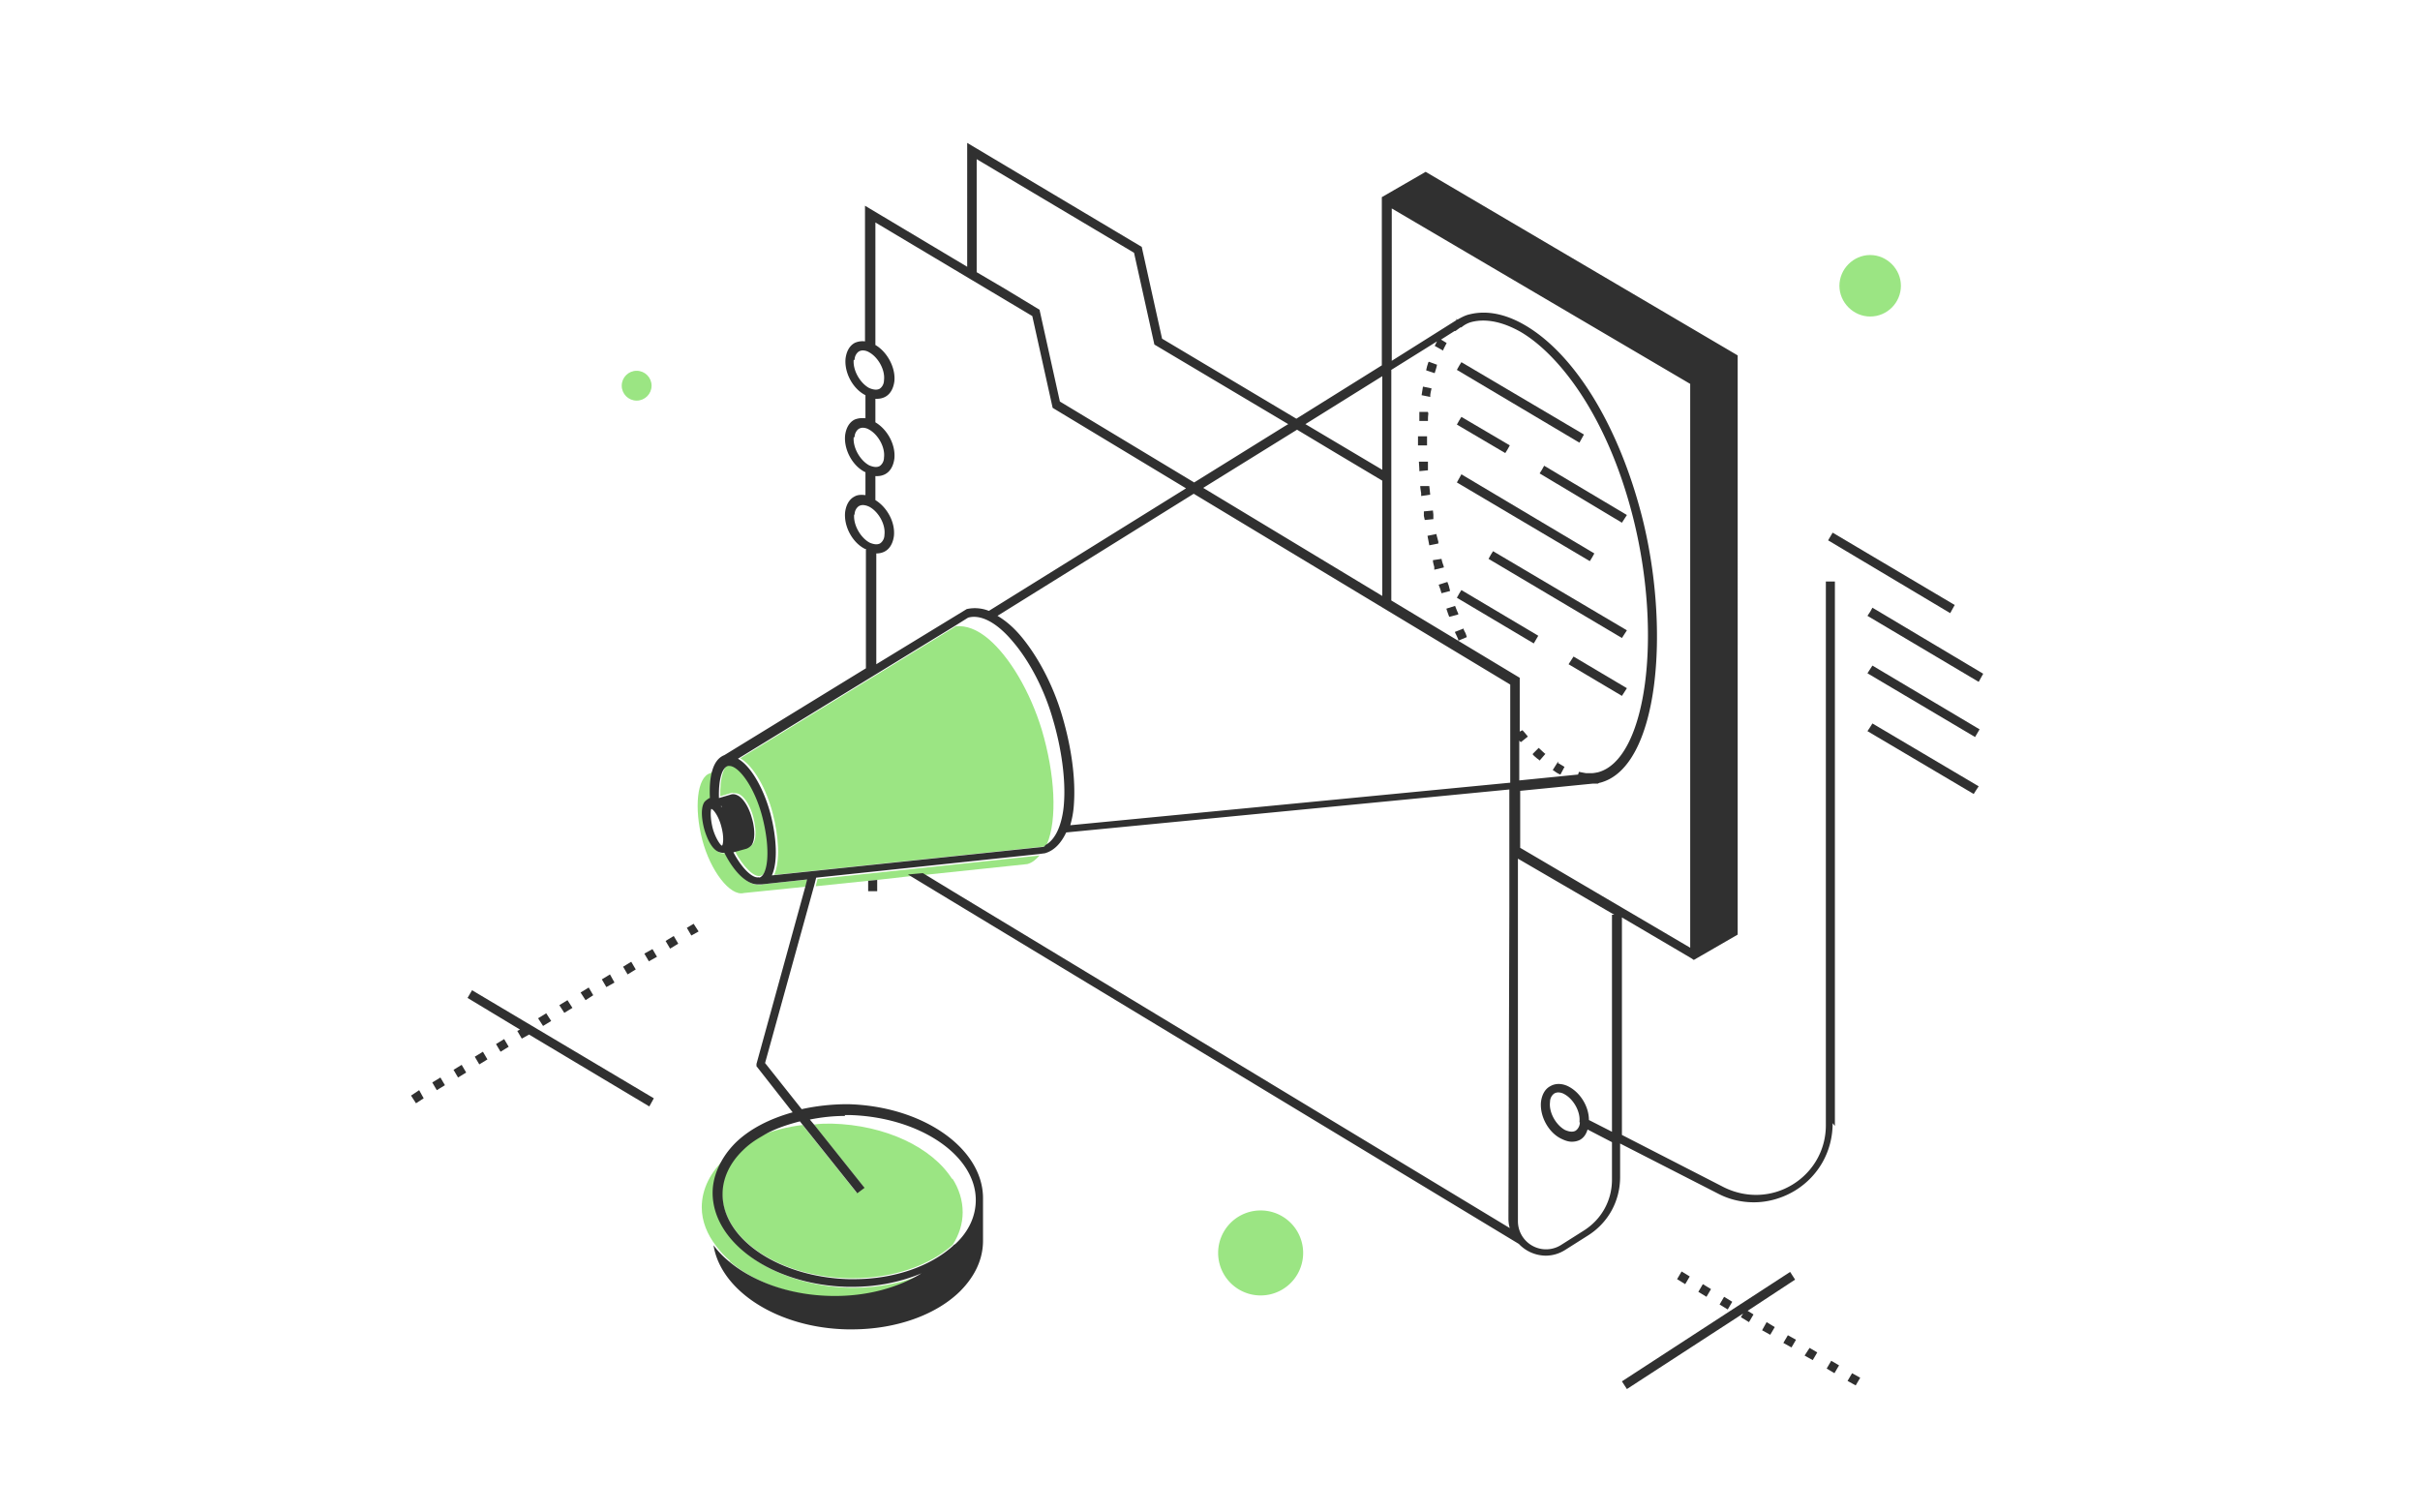
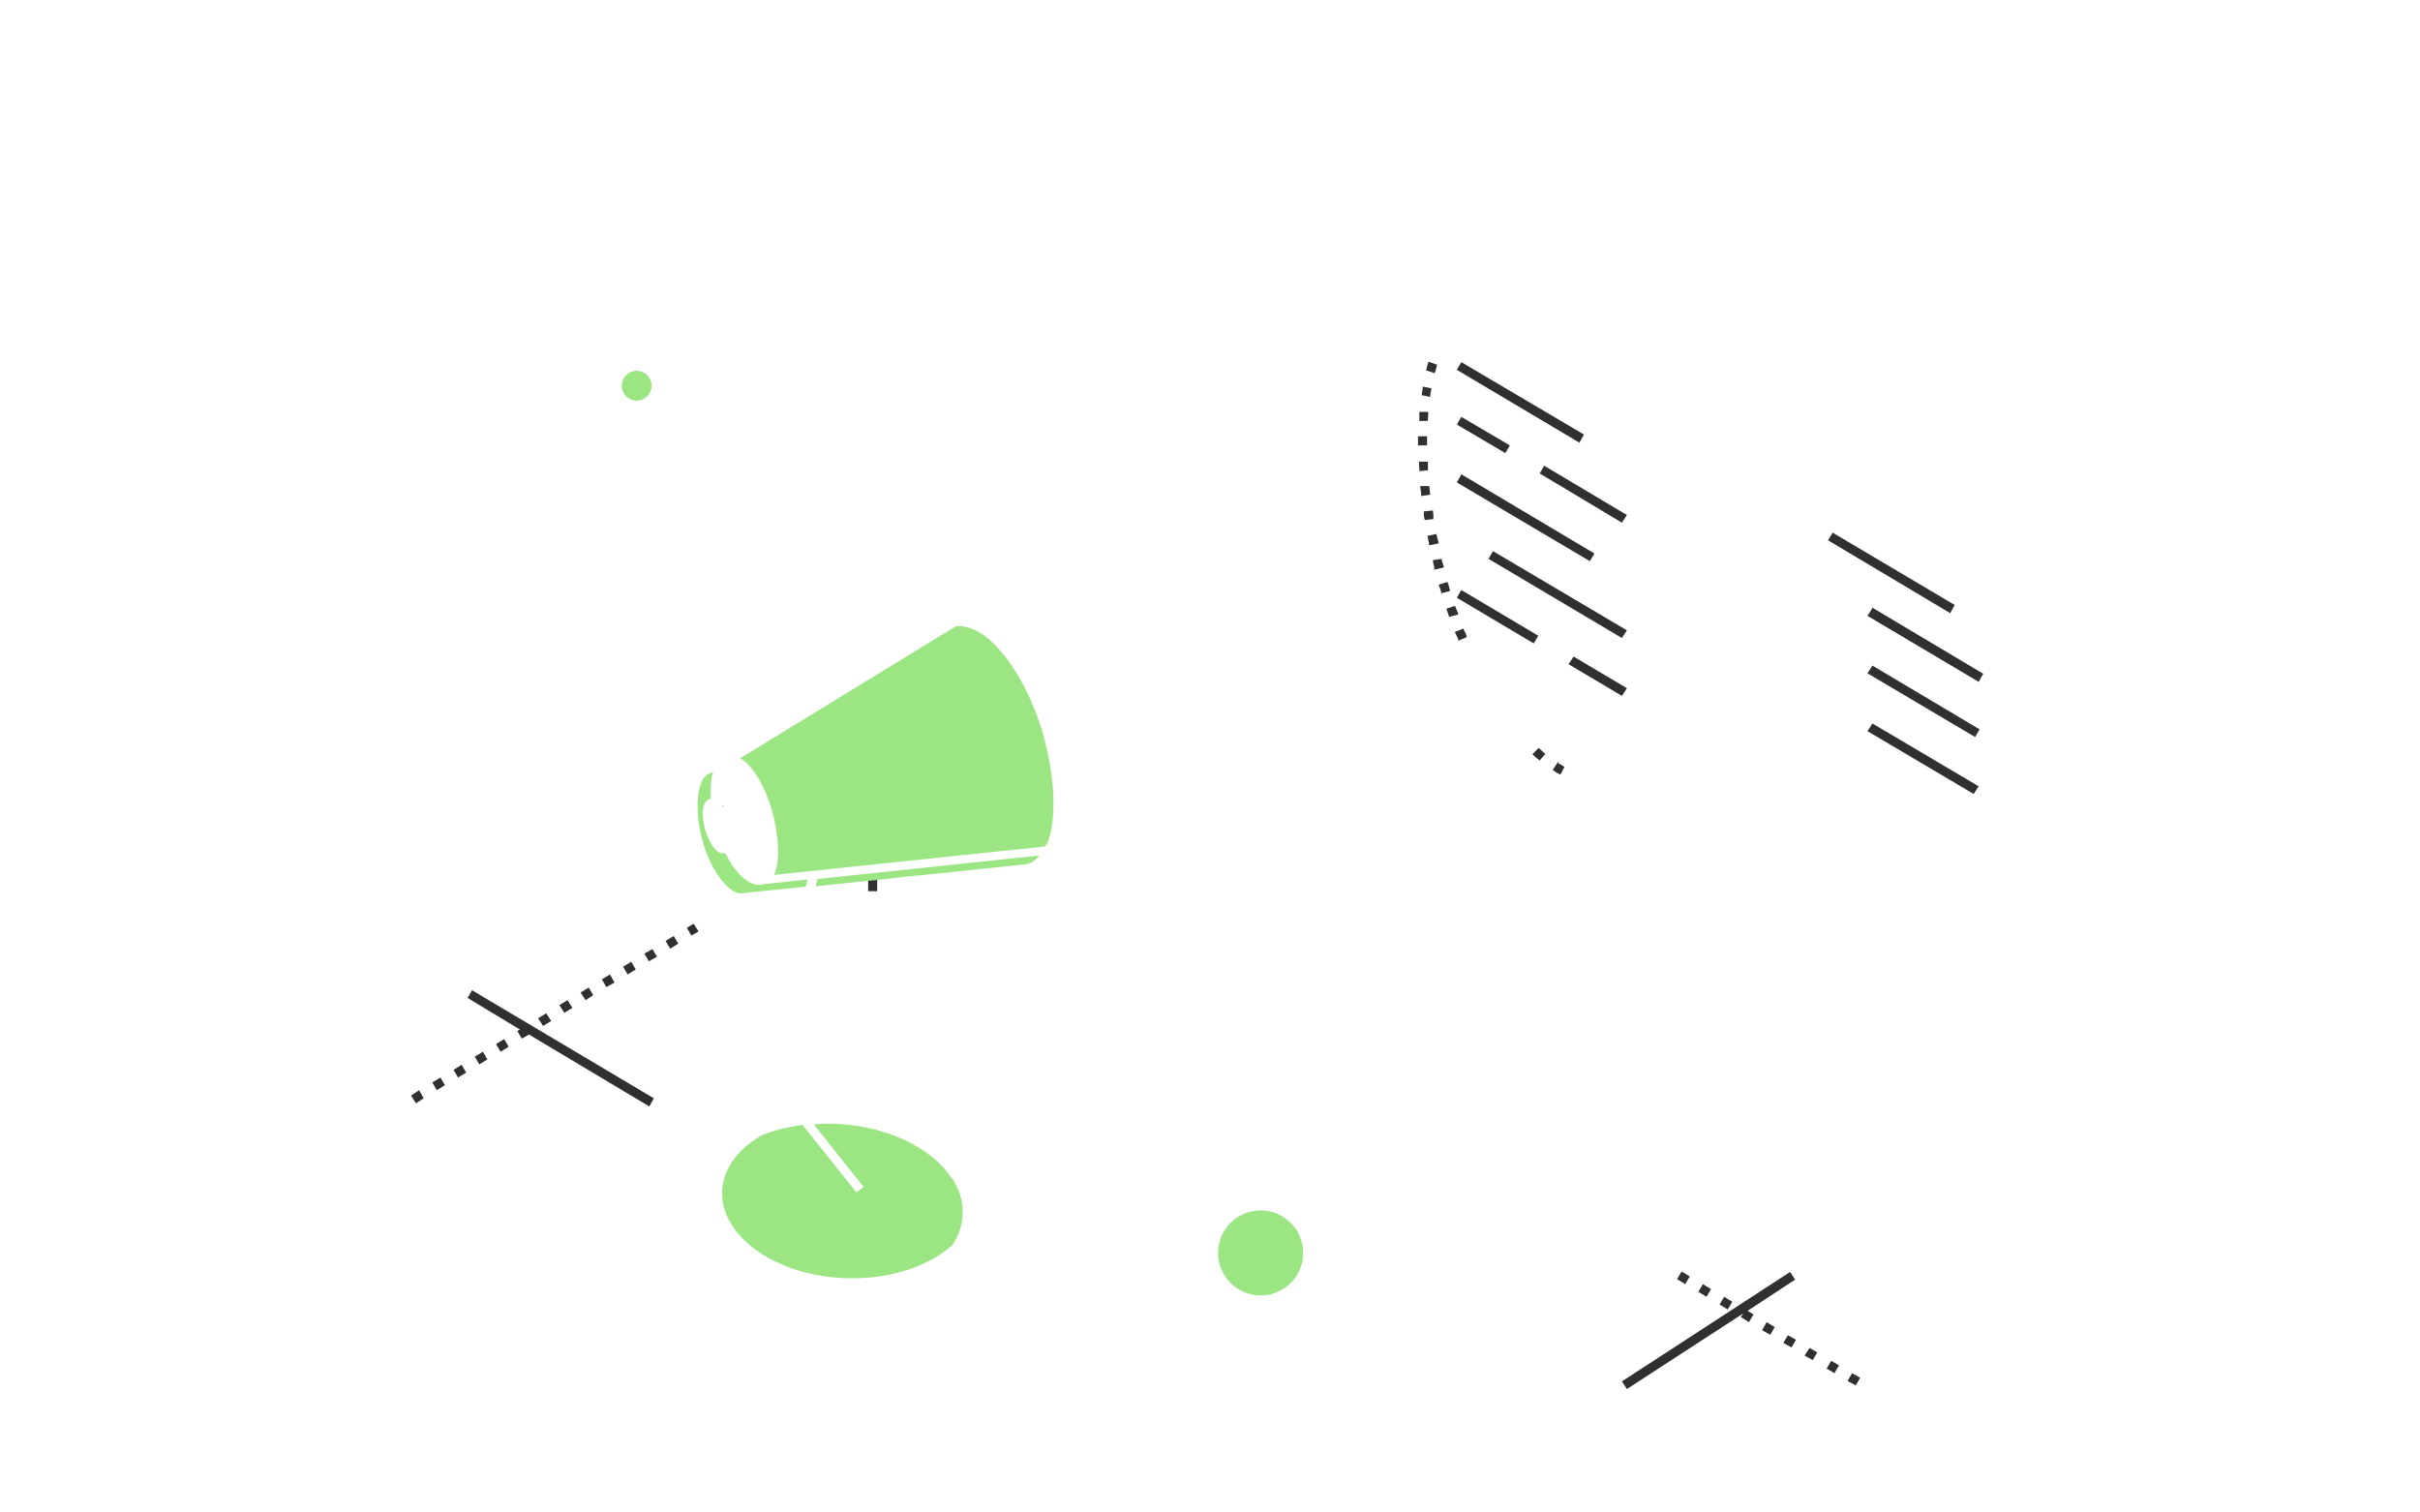
<svg xmlns="http://www.w3.org/2000/svg" id="Layer_1" viewBox="0 0 53.52 33.45">
  <defs>
    <style>.cls-1{fill:#9be583}.cls-2{fill:#303030}</style>
  </defs>
  <path d="M21.06 26.08c-.44-.7-1.47-1.2-2.67-1.23-.13 0-.26 0-.39.02l1.1 1.38-.16.12-1.19-1.49c-.33.04-.64.12-.91.23-.15.09-.3.2-.42.31-.29.29-.45.62-.45.97 0 1 1.25 1.85 2.8 1.88h.1c.88 0 1.69-.28 2.2-.74.14-.22.22-.46.22-.72s-.08-.52-.23-.75Z" class="cls-1" />
-   <path d="M16.13 27.89c.53.46 1.34.77 2.27.79.78.02 1.49-.17 2.02-.5-.45.19-.98.3-1.53.3h-.1c-1.65-.04-2.99-.97-2.99-2.08 0-.28.09-.55.25-.79-.33.3-.53.68-.53 1.09 0 .31.12.6.32.86.09.12.19.23.31.33ZM16.2 17.54s.09-.01.16.03c.12.07.24.27.3.5.02.09.1.41 0 .58-.04.06-.08.08-.12.09l-.29.08c.19.36.43.59.57.55.19-.05.26-.6.07-1.34-.17-.66-.52-1.13-.73-1.13h-.03c-.13.03-.21.32-.2.71l.27-.08Z" class="cls-1" />
  <path d="m15.97 17.82.02.02.02-.03h-.03Z" class="cls-1" />
-   <path d="M16.85 19.57h-.07c-.26 0-.54-.3-.74-.7H16c-.03 0-.07 0-.11-.03-.14-.08-.25-.33-.3-.51-.03-.12-.09-.41 0-.57.03-.05.07-.08.12-.09h.01c-.01-.23 0-.44.05-.61l-.06.04c-.3.08-.36.78-.18 1.47s.62 1.26.92 1.18l1.37-.14.04-.16-1.02.11Z" class="cls-1" />
+   <path d="M16.85 19.57h-.07c-.26 0-.54-.3-.74-.7H16c-.03 0-.07 0-.11-.03-.14-.08-.25-.33-.3-.51-.03-.12-.09-.41 0-.57.03-.05.07-.08.12-.09h.01c-.01-.23 0-.44.05-.61l-.06.04c-.3.08-.36.78-.18 1.47s.62 1.26.92 1.18l1.37-.14.04-.16-1.02.11" class="cls-1" />
  <path d="M23.1 18.71s.03-.02.05-.03c.24-.56.18-1.56-.11-2.54-.26-.85-.71-1.61-1.18-2.01-.25-.21-.49-.3-.72-.28l-4.77 2.92c.3.17.58.68.72 1.22.13.5.17 1.05.03 1.36l6-.63ZM19.4 19.46l.71-.08.33-.03 2.28-.24c.11-.03.19-.1.27-.19l-4.91.52-.04.16 1.16-.12.2-.02Z" class="cls-1" />
  <path d="m10.34 22.07 1.16.7-.06.03.1.17.16-.09 2.66 1.59.1-.18-4.02-2.39-.1.17zM14.72 20.81l.1.17.18-.11-.1-.17-.18.11zM10.97 23.09l.1.17.18-.11-.1-.17-.18.11zM9.56 23.94l.1.17.18-.11-.1-.17-.18.11zM10.03 23.66l.1.17.18-.11-.1-.17-.18.11zM10.5 23.37l.1.17.18-.11-.1-.17-.18.11zM15.19 20.52l.1.17.16-.09-.11-.17-.15.09zM14.25 21.09l.1.17.18-.1-.1-.17-.18.1zM14.06 21.44l-.1-.17-.18.11.1.17.18-.11zM9.09 24.23l.11.17.17-.11-.1-.18-.18.12zM13.59 21.73l-.1-.18-.18.11.1.17.18-.1zM13.12 22.01l-.1-.17-.18.11.11.17.17-.11zM12.19 22.58l-.11-.17-.18.11.11.17.18-.11zM12.66 22.29l-.11-.17-.18.11.11.17.18-.11zM38.13 28.68l-.1.17.18.11.1-.17-.18-.11zM37.19 28.12l-.1.17.18.11.1-.17-.18-.11zM37.66 28.4l-.1.17.18.11.1-.17-.18-.11zM39.44 29.7l.18.1.1-.17-.18-.1-.1.17zM38.97 29.42l.18.1.1-.17-.18-.11-.1.18zM40.86 30.54l.18.1.1-.17-.18-.1-.1.17zM40.398 30.267l.101-.172.173.101-.102.173zM39.91 29.98l.18.1.1-.17-.17-.1-.11.17zM39.7 28.3l-.11-.17-3.72 2.42.11.17 2.57-1.67-.05.08.18.11.1-.17-.13-.08 1.05-.69zM19.2 19.71h.2v-.25l-.2.02v.23zM34.04 16.54h-.01l-.13.13v.02s.08.08.13.11l.02.02.13-.15h-.01s-.1-.09-.14-.13ZM34.46 16.87v-.03l-.12.19c.06.04.11.08.17.1l.09-.17-.15-.09ZM31.77 11.81l-.2.04.04.21.2-.04v-.04l-.04-.15v-.02ZM31.59 8.01c-.02.06-.04.12-.05.18l.18.06h.01c.02-.07.04-.12.05-.18h.01L31.6 8ZM31.63 8.77c0-.07.02-.13.03-.18l-.19-.04c-.01.07-.02.13-.03.19l.2.04ZM31.58 9.31c0-.06 0-.11.01-.18h-.01v-.02h-.19v.2h.2ZM31.56 9.65h-.2v.2h.2v-.2ZM31.68 12.39h.01c0 .06.02.1.03.15v.06l.21-.05v-.02c-.02-.06-.04-.11-.05-.17l-.2.03ZM31.71 11.48h-.01v-.1c0-.03-.01-.06-.01-.09l-.2.02v.1c.01.03.01.06.02.09l.2-.02ZM31.63 10.94c-.01-.07-.01-.13-.02-.19h-.2v.02s.01.09.02.14v.06l.2-.03ZM31.58 10.4v-.19h-.2c0 .06.01.11.01.17v.04l.2-.02ZM31.99 13.47c.02.06.04.12.06.17h.01l.19-.05v-.02s-.05-.11-.07-.17l-.19.06ZM32.37 13.92v-.02l-.18.07h-.01v.02s.05.1.07.15v.03l.19-.08s-.02-.07-.03-.09c-.02-.03-.03-.06-.04-.08ZM31.82 12.94s.02.05.03.08c.01.03.02.06.03.1l.19-.05-.03-.12-.03-.08-.19.06Z" class="cls-2" />
-   <path d="M40.58 24.9V12.86h-.2v12.03c0 .54-.28 1.03-.74 1.31-.46.28-1.02.3-1.51.06l-2.26-1.16v-4.81l1.53.9.06.04.97-.56V7.86l-6.85-4.03-.05-.03-.97.56v3.72l-1.89 1.18-2.97-1.77-.45-2.03-3.86-2.3V5.9l-2.26-1.35v3c-.07-.01-.15 0-.22.03-.12.06-.19.19-.21.35-.03.31.16.67.44.81v.51c-.08-.01-.17 0-.24.03-.12.06-.19.19-.21.35-.03.31.16.67.44.81h.01v.51c-.09-.01-.17-.01-.24.03-.12.06-.19.19-.21.35-.03.31.16.67.44.81h.02v2.64l-3.13 1.92c-.13.05-.22.17-.27.35-.05.17-.06.38-.05.6h-.01s-.09.05-.12.1c-.09.16-.03.45 0 .57.05.18.15.43.3.51.04.02.08.03.11.03h.04c.2.4.48.7.74.7h.07l1.02-.11-.04.16-1.08 3.92v.05l.8 1.02c-.5.14-.94.36-1.26.67-.1.1-.19.21-.26.32-.16.25-.25.52-.25.79 0 1.11 1.34 2.04 2.99 2.08h.1c.56 0 1.08-.11 1.53-.3-.52.32-1.23.52-2.02.5-.92-.02-1.74-.33-2.27-.79-.12-.1-.22-.21-.31-.33.16 1.01 1.42 1.83 2.96 1.86h.1c.96 0 1.85-.31 2.39-.84.33-.33.51-.71.51-1.12v-.94c0-1.11-1.34-2.04-2.99-2.08-.36 0-.7.04-1.02.11l-.81-1.02 1.09-3.94.04-.16 4.91-.52.15-.02c.21-.06.36-.23.47-.46l9.8-.95v2.65l-.02 6.84c0 .07.01.15.03.21L21.1 19.73l-.69-.42-.33.03.61.37 12.9 7.8a.83.83 0 0 0 .59.26c.15 0 .3-.04.44-.13l.49-.31c.45-.28.72-.76.72-1.3v-.74L38 26.4c.25.13.52.19.79.19.31 0 .63-.09.91-.26.52-.32.83-.87.83-1.49Zm-21.9-.24h.1c1.54.04 2.8.88 2.8 1.88 0 .35-.15.69-.45.97-.01.01-.04.02-.05.04-.51.46-1.31.74-2.2.74h-.1c-1.54-.04-2.8-.88-2.8-1.88 0-.35.16-.69.45-.97.12-.12.26-.22.42-.31.24-.15.53-.25.84-.33l.08.1 1.19 1.49.16-.12-1.1-1.38-.11-.13c.25-.05.51-.08.78-.08Zm13.23-16.9c.03-.08.06-.12.08-.17H32l-.13-.08.3-.19h.02s.08-.06.11-.08h.02c.07-.06.15-.1.23-.12.32-.08.69 0 1.08.22.82.48 1.9 1.81 2.48 4.08.67 2.63.3 5.38-.77 5.66-.05.01-.1.02-.15.02h-.11c-.06-.01-.11-.02-.16-.03l-.02.06-1.3.13v-.88l.03.03h.01l.15-.12s-.07-.09-.12-.14l-.06.03v-1.19l-2.84-1.71v-5.1l1.01-.63-.05.1.18.1Zm-1.24 2.8Zm-.1-2.24v2.07l-1.7-1.01 1.7-1.06ZM28.68 9.5l.85.51 1.04.62v2.55l-3.96-2.39 2-1.24.08-.05ZM21.6 3.52l3.48 2.07.45 2.03 2.96 1.76-.1.06-1.98 1.23-2.97-1.79-.45-2.03-.76-.46-.63-.37v-2.5Zm-2.7 4.44c0-.09.05-.16.1-.19.02-.01.05-.02.08-.02.04 0 .09.01.14.04.2.11.36.39.33.62 0 .09-.05.16-.1.19-.06.03-.14.02-.23-.02-.2-.11-.36-.39-.34-.62Zm0 1.71c0-.09.05-.16.1-.19.02-.01.05-.02.08-.02.04 0 .09.01.14.04.2.11.36.39.33.62 0 .09-.05.16-.1.19-.06.03-.14.02-.23-.02-.2-.11-.36-.39-.34-.62Zm0 1.71c0-.09.05-.16.1-.19.02-.01.05-.02.08-.02.04 0 .09.01.15.04.2.11.36.39.33.62 0 .09-.05.16-.1.19-.06.03-.14.02-.23-.02-.2-.11-.36-.39-.34-.62Zm.46.86h.02c.06 0 .12-.01.18-.04.12-.06.19-.19.21-.35.03-.3-.15-.63-.41-.79v-.53h.03c.06 0 .12-.01.18-.04.12-.06.19-.19.21-.35.03-.3-.15-.64-.42-.8v-.52h.03c.06 0 .12-.01.18-.04.12-.06.19-.19.21-.35.03-.3-.16-.65-.42-.8V4.92l3.47 2.07.45 2.03 2.95 1.78-4.36 2.71a.839.839 0 0 0-.49-.04l-2 1.22v-2.46Zm-3.4 5.61-.02-.02h.03l-.02.02Zm-.2.46c-.06-.25-.04-.4-.03-.42.04 0 .16.15.22.38.07.25.04.41.02.43s-.15-.16-.21-.39Zm1.03 1.09c-.14.04-.38-.19-.57-.55l.29-.08s.08-.03.12-.09c.1-.17.03-.49 0-.58-.06-.23-.18-.43-.3-.5-.07-.04-.12-.04-.16-.03l-.27.08c-.01-.39.06-.67.2-.71h.03c.21 0 .56.47.73 1.13.19.74.12 1.29-.07 1.34Zm6.33-.7s-.03.03-.05.03l-6 .63c.14-.3.1-.86-.03-1.36-.14-.53-.42-1.05-.72-1.22l4.77-2.92.32-.2c.28-.08.64.11.99.53.36.42.69 1.04.88 1.7.2.67.29 1.36.25 1.88-.02.3-.12.78-.43.93Zm.55-.45c.04-.14.07-.29.08-.46.04-.56-.05-1.25-.26-1.96-.2-.68-.54-1.32-.92-1.77-.17-.2-.34-.34-.51-.44l4.34-2.7 7 4.22v2.17l-9.72.94Zm11.53-.92h.14s.03-.02.05-.02c1.3-.34 1.56-3.4.92-5.9-.51-1.98-1.47-3.56-2.57-4.21-.44-.26-.86-.34-1.23-.25-.1.02-.19.07-.28.12l-.02-.02v.03l-1.43.9V4.61l6.6 3.88v12.47l-3.76-2.21v-1.26l1.61-.16Zm.45 8.76c0 .46-.23.88-.63 1.13l-.49.31a.622.622 0 0 1-.96-.53v-8.01l2.13 1.24h-.05v4.8l-.51-.26c0-.29-.18-.59-.43-.73-.14-.08-.3-.09-.42-.02-.12.06-.19.19-.21.35-.03.31.16.67.44.81.08.04.16.07.24.07.06 0 .12-.01.18-.04.09-.05.14-.13.17-.23l.54.28v.85Zm-.71-1.27c0 .09-.05.16-.1.19-.06.03-.14.02-.23-.02-.2-.11-.36-.39-.33-.62 0-.09.05-.16.1-.19.02-.01.05-.02.08-.02.04 0 .09.01.14.04.2.11.36.39.33.62Z" class="cls-2" />
  <path d="m35.03 9.61-2.71-1.6-.05.08-.05.09 2.71 1.61.1-.18zM43.18 13.47l.05-.09-2.7-1.6-.1.17 2.7 1.61.05-.09zM34.1 10.39l-.05.08 1.82 1.09.11-.17-1.83-1.09-.05.09zM33.34 9.94l.05-.09-1.07-.63-.05.08-.05.09 1.07.63.05-.08zM32.97 12.27l-.05.09 2.95 1.75.11-.17-2.96-1.75-.05.08zM34.69 14.69l1.18.7.11-.17-1.18-.7-.11.17zM34.02 14.06l-1.7-1.01-.05.08-.05.09 1.7 1.01.1-.17zM35.21 12.33l.05-.09-2.94-1.75-.05.09-.05.09 2.94 1.74.05-.08zM41.36 13.53l-.06.09 2.46 1.46.1-.18-2.45-1.46-.05.09zM41.36 16.08l-.06.09 2.35 1.39.05-.08.06-.09L41.41 16l-.05.08zM41.3 14.89l2.38 1.41.1-.17-2.37-1.41-.11.17z" class="cls-2" />
-   <path d="M41.36 7c.38 0 .68-.31.68-.68s-.31-.68-.68-.68-.68.31-.68.68.31.68.68.68Z" class="cls-1" />
  <circle cx="14.08" cy="8.53" r=".33" class="cls-1" />
  <path d="M27.88 26.77a.939.939 0 1 0 0 1.88.939.939 0 1 0 0-1.88Z" class="cls-1" />
</svg>